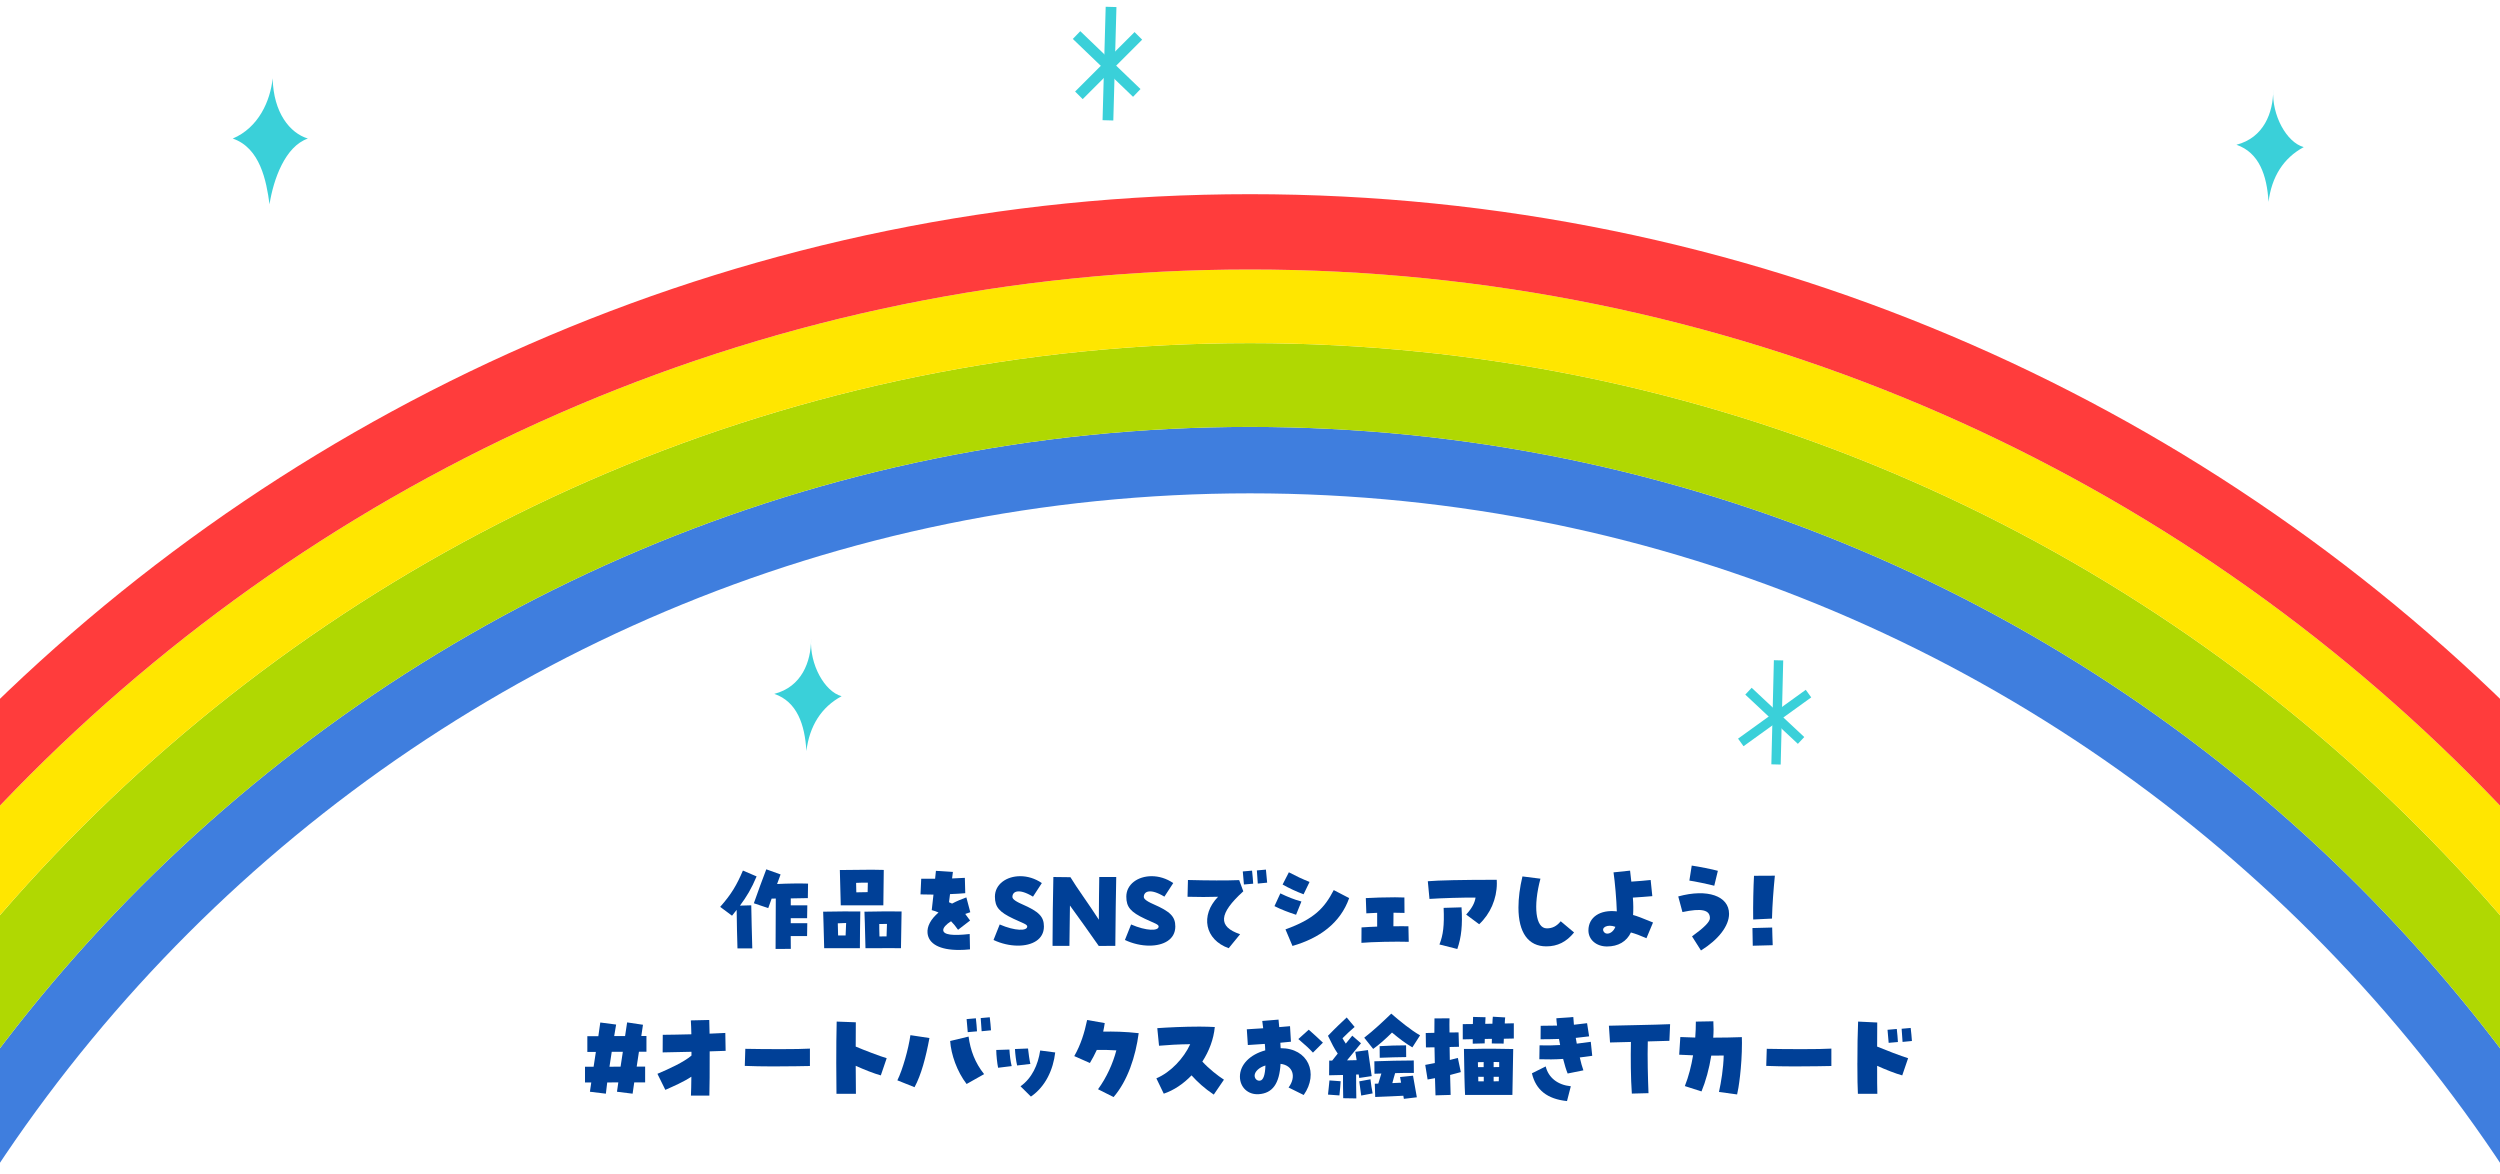
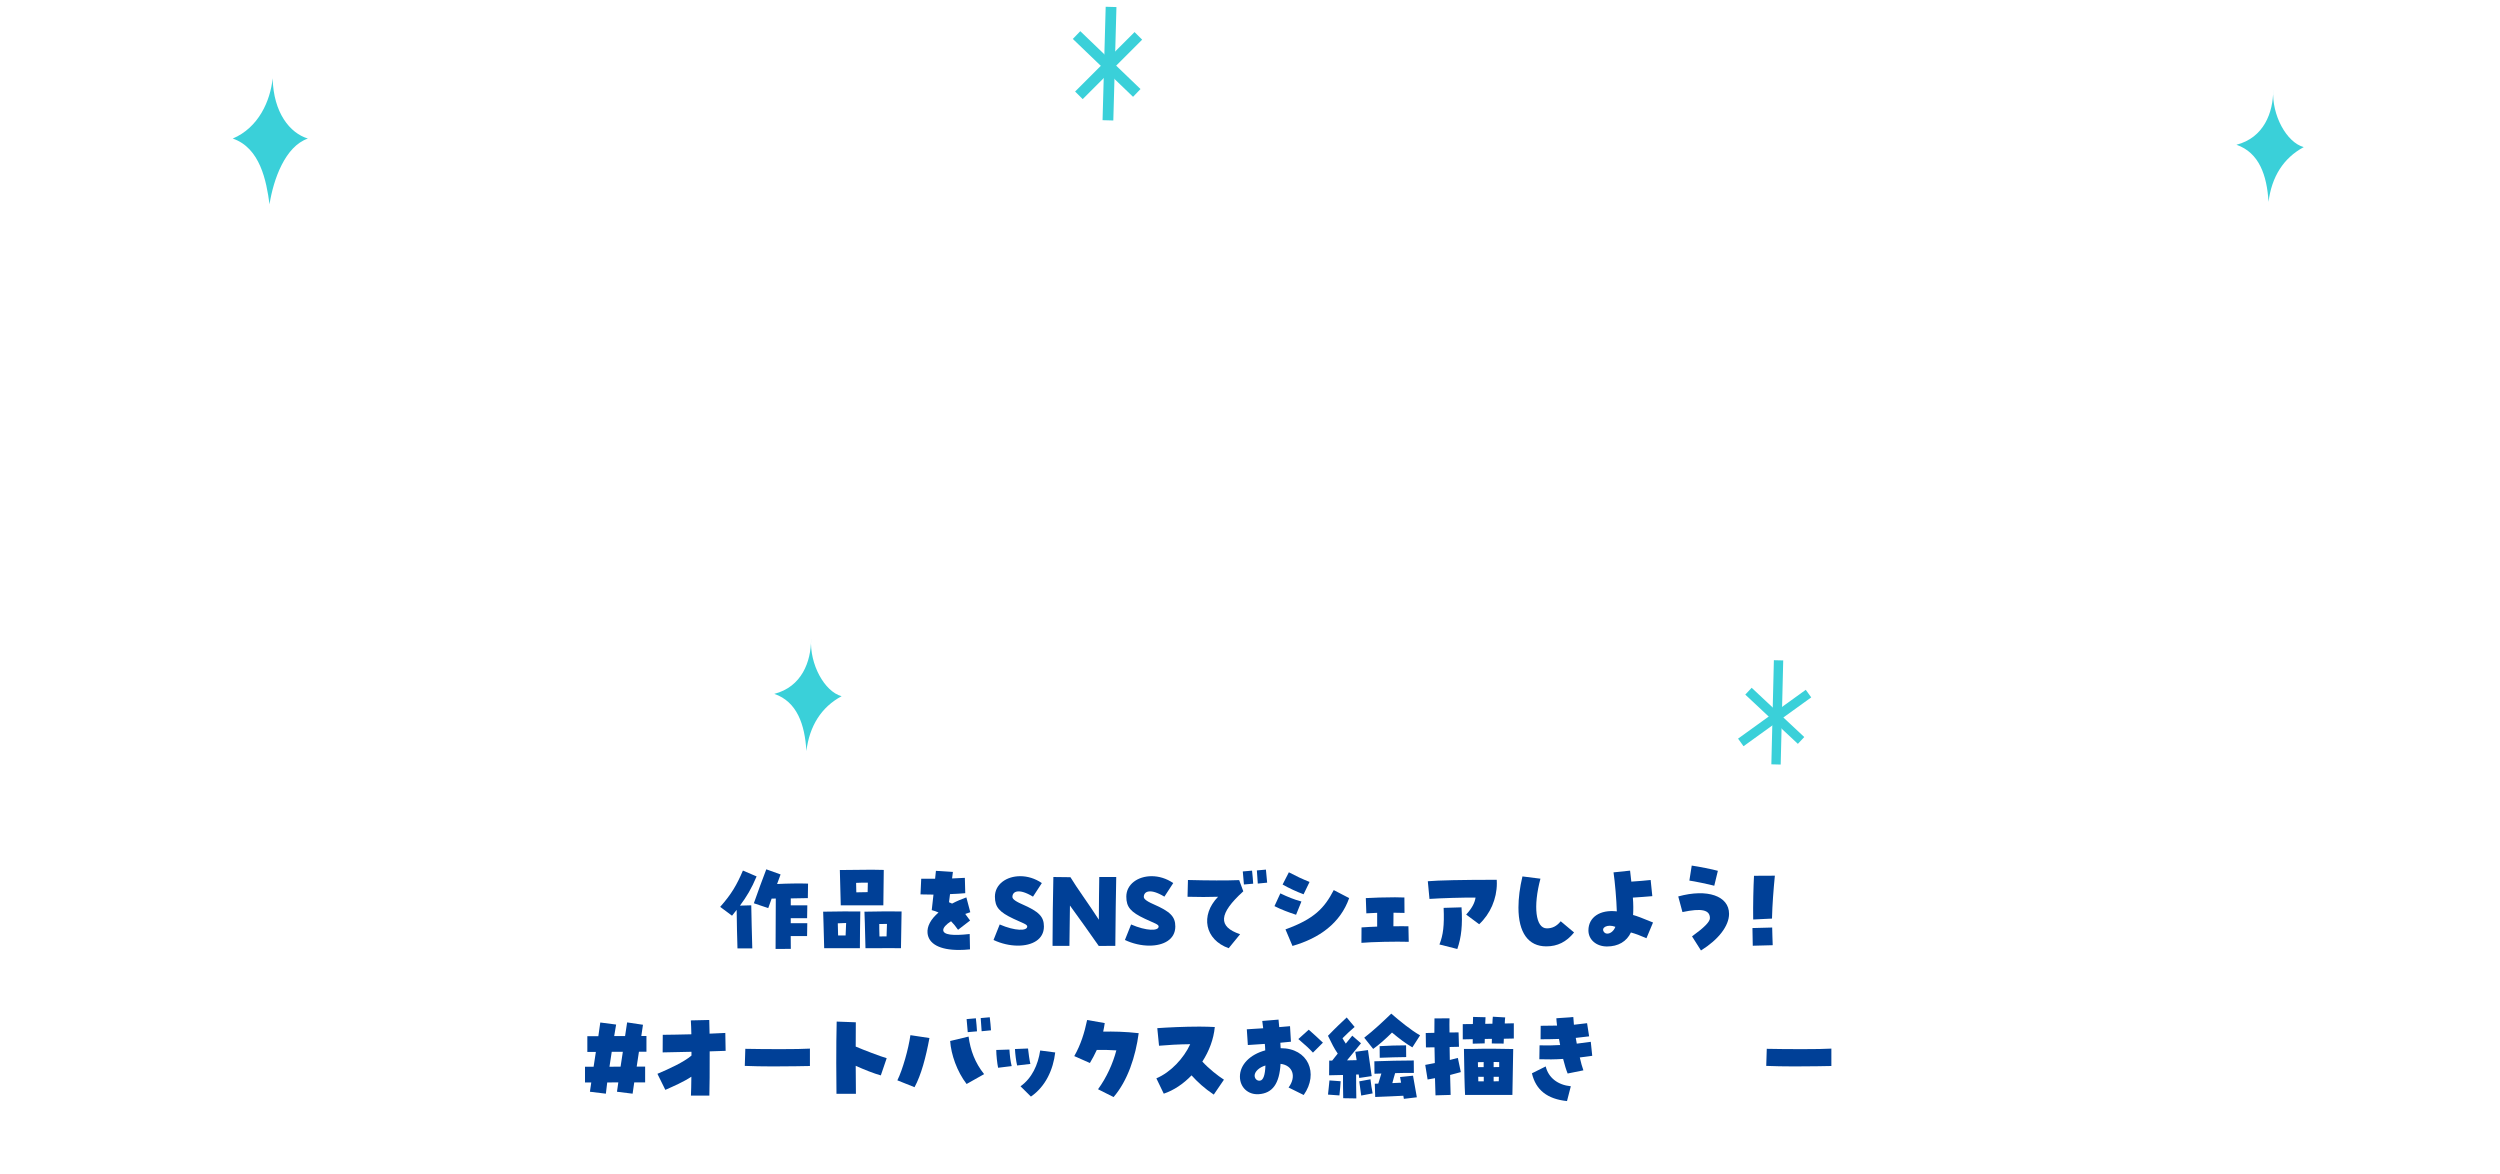
<svg xmlns="http://www.w3.org/2000/svg" viewBox="0 0 950 446.2">
  <defs>
    <style>.cls-1{fill:#ff3c3c;}.cls-1,.cls-2,.cls-3,.cls-4,.cls-5,.cls-6,.cls-7,.cls-8{stroke-width:0px;}.cls-2{fill:none;}.cls-3{fill:#3f7ede;}.cls-9{clip-path:url(#clippath);}.cls-4{fill:#004097;}.cls-5{fill:#b0d802;}.cls-6{fill:#fff;}.cls-7{fill:#ffe600;}.cls-8{fill:#3ad0d9;}</style>
    <clipPath id="clippath">
-       <rect class="cls-2" y="-248.32" width="950" height="925.2" />
-     </clipPath>
+       </clipPath>
  </defs>
  <g id="_台紙">
-     <rect class="cls-6" y="-3918.26" width="950" height="4800" />
-   </g>
+     </g>
  <g id="_イラスト">
    <g class="cls-9">
      <path class="cls-3" d="M475,162.23c-329.05,0-595.79,266.75-595.79,595.79s266.75,595.79,595.79,595.79,595.79-266.75,595.79-595.79S804.05,162.23,475,162.23M475,1328.57c-315.1,0-570.55-255.44-570.55-570.55S159.9,187.47,475,187.47s570.55,255.44,570.55,570.55-255.44,570.55-570.55,570.55" />
      <path class="cls-5" d="M475,130.39c-346.63,0-627.64,281-627.64,627.64s281,627.64,627.64,627.64,627.64-281,627.64-627.64S821.63,130.39,475,130.39M475,1353.81c-329.05,0-595.79-266.75-595.79-595.79S145.95,162.23,475,162.23s595.79,266.75,595.79,595.79-266.75,595.79-595.79,595.79" />
      <path class="cls-7" d="M475,102.41c-362.09,0-655.62,293.53-655.62,655.62S112.91,1413.64,475,1413.64s655.62-293.53,655.62-655.62S837.09,102.41,475,102.41M475,1385.66c-346.63,0-627.64-281-627.64-627.64S128.37,130.39,475,130.39s627.64,281,627.64,627.64-281,627.64-627.64,627.64" />
      <path class="cls-1" d="M475,73.79c-377.89,0-684.23,306.34-684.23,684.24S97.11,1442.26,475,1442.26s684.23-306.34,684.23-684.23S852.89,73.79,475,73.79M475,1413.64c-362.09,0-655.62-293.53-655.62-655.62S112.91,102.41,475,102.41s655.62,293.53,655.62,655.62-293.53,655.62-655.62,655.62" />
    </g>
    <path class="cls-8" d="M103.61,29.76c-.89,8.62-5.35,18.73-15.16,22.89,10.4,3.57,12.78,16.05,13.97,24.97,1.49-9.51,5.95-22,14.57-24.97-6.84-2.08-13.08-9.81-13.38-22.89" />
    <path class="cls-8" d="M863.82,34.2c0,8.62-3.57,18.13-13.97,20.81,8.62,2.97,11.59,11.59,12.19,21.7,1.19-9.51,5.65-16.65,13.38-20.81-6.54-1.78-12.19-12.19-11.59-21.7" />
    <path class="cls-8" d="M308.21,242.86c0,8.62-3.57,18.13-13.97,20.81,8.62,2.97,11.59,11.59,12.19,21.7,1.19-9.51,5.65-16.65,13.38-20.81-6.54-1.78-12.19-12.19-11.59-21.7" />
    <rect class="cls-8" x="400.02" y="22.14" width="43.12" height="4.09" transform="translate(385.81 444.93) rotate(-88.42)" />
    <rect class="cls-8" x="418.49" y="8.46" width="4.09" height="31.74" transform="translate(111.6 310.68) rotate(-46.14)" />
    <rect class="cls-8" x="405.3" y="22.88" width="31.95" height="4.08" transform="translate(105.77 305.19) rotate(-45)" />
    <rect class="cls-8" x="655.56" y="268.92" width="39.58" height="3.55" transform="translate(388.37 939.29) rotate(-88.61)" />
    <rect class="cls-8" x="672.67" y="258.38" width="3.55" height="27.38" transform="translate(14.82 578.34) rotate(-46.88)" />
    <rect class="cls-8" x="658.5" y="271.06" width="31.72" height="3.55" transform="translate(-32.18 446.03) rotate(-35.8)" />
  </g>
  <g id="_レイアウト">
    <path class="cls-4" d="M279.93,345.74c-.55.74-1.13,1.45-1.76,2.23l-4.5-3.36c4.3-4.85,6.33-8.37,8.64-13.8l5.2,2.23c-1.92,4.61-3.87,7.82-6.33,11.1l4.3-.12c.04,3.87.27,11.61.39,16.38h-5.63c-.12-3.87-.27-10.01-.31-14.66ZM294.82,341.44c-.55.04-1.09.04-1.6.04l-1.29,3.6-5.47-1.84c1.25-3.6,3.48-9.66,4.73-12.9l5.43,1.95-1.33,3.64c3.79-.2,8.68-.27,11.77-.16l-.08,5.51-6.49.12v2.62h6.29l-.08,4.89h-6.22v1.92h6.29l-.08,4.89h-6.22c0,2.03.04,3.79.04,4.85l-5.79.04c.04-5.86.04-13.06.08-19.16Z" />
    <path class="cls-4" d="M312.81,346.44c5.24-.08,10.75-.16,14.11-.08-.08,2.66-.16,11.22-.16,13.96h-13.57c-.23-8.13-.31-12.39-.39-13.88ZM318.48,355.47h2.85c.08-1.8.16-3.48.2-4.73-.7,0-1.33.04-3.17.12.04,1.25.08,2.78.12,4.61ZM319.14,330.61c4.07-.04,8.87-.12,12.16-.12,1.41,0,2.85.04,4.53.08-.12,7.58-.16,12.43-.16,13.45h-4.38c-3.32,0-4.96.04-8.44,0h-3.36l-.35-13.41ZM325.4,339.09c1.64-.04,2.78-.08,4.3-.08.04-1.41.08-2.42.08-3.6-1.25-.04-2.7,0-4.46.08.04,1.06.04,2.27.08,3.6ZM328.49,346.44c5.63-.12,10.71-.16,14.11-.08-.04,2.23-.16,11.34-.23,13.96l-5.71-.04c-.63.04-1.21.04-2.38.04h-5.4c-.23-8.13-.27-12.39-.39-13.88ZM336.89,355.82c.08-1.72.12-3.4.16-4.73-1.6,0-2.15,0-2.93.04,0,1.33,0,2.38.08,4.73,1.72,0,2.15,0,2.7-.04Z" />
    <path class="cls-4" d="M352.46,354.57c-.23-2.54,1.21-5.28,4.18-7.82-.74-.35-1.56-.63-2.58-.9.27-2.35.47-4.22.66-5.9-1.49,0-3.09-.04-4.93-.08l.27-5.94h5.28c.12-1.05.23-2.07.31-3.01l6.45.43c-.12.78-.2,1.6-.31,2.46,1.64-.04,3.24-.12,4.85-.23l.16,5.83c-1.68.16-3.67.27-5.79.35-.16,1.09-.27,2.11-.39,3.09.47.2.82.35,1.17.51,1.88-.98,3.64-1.72,5.43-2.35l1.49,5.63c-.63.2-1.25.43-1.92.66.82,1.06,1.37,1.8,1.84,2.5l-4.57,3.52c-.86-1.25-1.76-2.35-2.66-3.25-1.92,1.21-3.01,2.46-2.97,3.4.08,1.76,3.56,2.19,10.05,1.45l.12,5.83c-1.49.16-2.89.23-4.22.23-7.27,0-11.53-2.31-11.92-6.41Z" />
    <path class="cls-4" d="M379.87,351.29c5.86,2.54,10.48,2.54,10.48.78,0-.82-1.6-1.25-5.2-2.93-5.4-2.54-7.08-4.42-7.08-8.41,0-4.73,4.42-7.78,9.62-7.78,2.7,0,5.59.82,8.21,2.62l-3.36,5.16c-5.47-3.32-7.82-1.96-7.82.08,0,.59.51,1.41,3.64,2.78,6.45,2.81,8.33,4.73,8.33,8.48,0,4.96-4.5,7.27-9.85,7.27-3.05,0-6.33-.74-9.3-2.15l2.35-5.9Z" />
    <path class="cls-4" d="M399.97,357.97c0-5.83.16-18.92.31-24.71l6.49.08c2.35,3.95,7.27,10.63,10.79,16.15.04-5.86.08-12.55.16-16.22h6.45c-.12,5.47-.27,16.22-.35,26.15l-6.29.04c-3.67-5.32-7.27-10.24-10.95-15.36-.08,4.77-.16,10.12-.2,15.32h-6.41v-1.45Z" />
    <path class="cls-4" d="M429.8,351.29c5.86,2.54,10.48,2.54,10.48.78,0-.82-1.6-1.25-5.2-2.93-5.4-2.54-7.08-4.42-7.08-8.41,0-4.73,4.42-7.78,9.62-7.78,2.7,0,5.59.82,8.21,2.62l-3.36,5.16c-5.47-3.32-7.82-1.96-7.82.08,0,.59.51,1.41,3.64,2.78,6.45,2.81,8.33,4.73,8.33,8.48,0,4.96-4.5,7.27-9.85,7.27-3.05,0-6.33-.74-9.3-2.15l2.35-5.9Z" />
    <path class="cls-4" d="M462.87,340.77c-3.4.12-7.62.12-11.61,0l.16-6.37c7.78.2,14.62.23,19.47.04l1.56,4.26c-9.38,8.52-9.73,13.45-1.21,16.3l-4.34,5.32c-9.03-3.21-10.91-12.47-4.03-19.55ZM472.26,331.15l3.52-.31c.2,1.49.35,3.83.43,4.96l-3.52.31c-.08-.94-.23-2.78-.43-4.96ZM477.61,330.76l3.44-.31c.12.98.31,3.01.47,4.96l-3.56.35c-.08-1.45-.27-3.6-.35-5Z" />
    <path class="cls-4" d="M484.3,344.33l2.23-4.85c2.78,1.33,5.12,2.31,8.01,3.09l-2.03,5.04c-2.58-.82-5.79-2.03-8.21-3.28ZM487.39,336.12l2.38-4.65c2.74,1.45,4.96,2.5,7.86,3.67l-2.27,4.69c-2.54-.94-5.67-2.38-7.97-3.71ZM488.49,353.16c10.95-3.95,14.82-8.13,18.33-14.93l5.86,3.05c-3.36,9.54-11.34,15.25-21.54,18.18l-2.66-6.29Z" />
    <path class="cls-4" d="M517.38,352.42c1.56-.12,3.79-.23,5.94-.31v-5.24c-1.41.04-2.93.12-4.11.2l-.2-5.79c2.27-.16,7.62-.31,11.1-.31,1.56,0,2.74.04,3.56.08l.04,5.86c-1.68-.04-3.05-.08-4.18-.08,0,1.37-.04,3.21-.04,5.16,2.35-.04,4.46-.04,5.71,0l.12,5.9c-4.69-.16-14.11.04-17.98.39l.04-5.86Z" />
    <path class="cls-4" d="M557.15,347.53c2.15-2.35,3.24-4.34,3.56-6.45-4.73-.04-12.98.2-17.51.51l-.63-6.72c3.83-.35,13.17-.55,26.19-.55.04.27.04.47.04,1.37,0,5.86-2.5,11.61-6.72,15.52l-4.93-3.67ZM546.98,358.91c1.45-3.6,1.88-7.31,1.6-13.92l6.8-.2c.43,6.68-.04,11.34-1.6,15.83l-6.8-1.72Z" />
    <path class="cls-4" d="M577.01,344.88c0-3.6.51-7.66,1.52-11.84l6.84.86c-2.81,10.48-1.88,18.88,2.42,18.88,2.11,0,3.75-.82,5.28-2.7l5.08,4.26c-2.93,3.6-6.29,5.28-10.55,5.28-6.84,0-10.59-5.2-10.59-14.74Z" />
    <path class="cls-4" d="M603.6,353.55c0-5,4.42-7.97,10.79-7.23-.12-4.3-.7-11.06-1.25-14.82l6.29-.66c.2,1.68.31,2.97.47,4.18,2.5-.16,5.71-.43,7.35-.62l.63,6.14c-1.99.2-5.08.39-7.39.55.2,2.5.2,4.69.08,6.61,1.49.39,3.48,1.17,7.58,2.85l-2.5,5.98c-2.38-1.05-4.07-1.68-5.9-2.19-1.64,3.44-4.81,5.32-9.11,5.32-4.03,0-7.04-2.58-7.04-6.1ZM610.91,354.77c1.09-.04,2.35-1.02,2.93-2.58-2.97-1.13-5.59.27-4.34,1.96.35.47.86.66,1.41.62Z" />
    <path class="cls-4" d="M642.97,355.82c4.65-3.36,6.8-5.55,6.8-6.92,0-3.17-3.17-3.87-10.44-2.31l-1.6-5.94c11.06-3.05,19.31-.2,19.31,6.61,0,4.57-3.99,9.77-10.67,13.92l-3.4-5.36ZM641.96,334.63l.9-5.71c2.5.35,8.05,1.45,9.93,1.99l-1.37,5.67c-2.23-.59-7.66-1.72-9.46-1.96Z" />
    <path class="cls-4" d="M665.92,352.66l7.51-.2c.08,2.66.08,4.07.2,6.72l-7.58.2c-.08-2.62-.04-4.07-.12-6.72ZM666.51,332.8l7.94-.04c-.51,5.16-.98,11.14-1.09,16.3l-7.15.35c-.08-5.51.08-12.31.31-16.61Z" />
    <path class="cls-4" d="M222.29,405.36h3.28c.27-1.84.59-3.71.86-5.63h-3.24v-5.98h4.18c.23-1.76.51-3.52.74-5.2l6.02.78-.74,4.38h4.14c.27-1.8.55-3.52.78-5.2l6.02.9c-.2,1.33-.43,2.78-.63,4.26h1.95v5.98h-2.85c-.31,1.88-.59,3.79-.86,5.67h3.21v5.98h-4.14c-.2,1.53-.43,2.97-.62,4.3l-5.94-.74c.16-1.09.31-2.31.51-3.56l-4.22.04-.51,4.26-6.06-.74c.16-1.13.31-2.31.51-3.52h-2.38v-5.98ZM231.6,405.36l4.22-.04c.27-1.84.55-3.75.86-5.63h-4.22c-.31,1.92-.59,3.79-.86,5.67Z" />
    <path class="cls-4" d="M262.72,409.15c-3.01,1.99-6.65,3.56-9.89,5l-3.01-6.1c4.18-1.76,10.01-4.42,12.94-6.92v-1.45l-10.95.23.04-6.68c2.7,0,6.76-.12,10.87-.2-.04-2.07-.12-3.91-.2-5.28l7-.16.12,5.2c2.54-.08,4.73-.2,5.98-.27l.12,6.8-6.06.2c.04,6.8-.04,13.8-.12,16.81h-7c.08-1.49.12-4.1.16-7.19Z" />
    <path class="cls-4" d="M293.65,405.24c-3.83,0-7.66-.08-10.63-.2l.2-6.49c7.43.16,20.45.2,24.55-.08v6.61c-1.88.04-7.94.16-14.11.16Z" />
    <path class="cls-4" d="M317.78,404.03c0-5.55.04-11.73.16-15.83l7.27.27c-.04,2.5-.04,5.79-.04,9.23,3.01,1.29,9.23,3.67,11.77,4.42l-2.23,6.53c-2.7-.74-6.29-2.19-9.54-3.64,0,4.61.04,8.68.08,10.63h-7.39c-.04-2.11-.08-6.61-.08-11.61Z" />
    <path class="cls-4" d="M341,410.52c1.99-3.99,4.22-11.92,4.96-17.16l7.23,1.09c-1.37,7.35-3.13,14.03-5.67,18.69l-6.53-2.62ZM361.06,395.58l7-1.68c.7,5.24,2.46,9.97,5.9,14.27l-6.65,3.75c-3.67-4.77-5.9-11.22-6.25-16.34ZM367.31,387.26l3.52-.31c.2,1.49.35,3.83.43,4.96l-3.52.31c-.08-1.29-.27-3.48-.43-4.96ZM372.67,386.87l3.44-.31c.2,1.49.39,3.79.47,4.96l-3.56.35c-.08-1.45-.27-3.6-.35-5Z" />
    <path class="cls-4" d="M378.58,398.99l5-.16c.12,2.03.39,4.46.86,6.29l-5.16.63c-.35-1.64-.7-4.85-.7-6.76ZM385.69,398.63l4.96-.2c.2,1.8.51,4.26.9,5.86l-5.04.59c-.39-1.6-.74-4.38-.82-6.25ZM387.8,412.79c4.34-3.09,6.65-8.13,7.47-13.6l5.71.74c-.74,6.41-3.6,12.9-9.23,16.77l-3.95-3.91Z" />
    <path class="cls-4" d="M417.25,413.92c3.32-4.57,5.67-9.85,6.96-14.78-2.66-.16-5.24-.23-7.43-.16-.78,1.68-1.64,3.32-2.62,4.96l-5.94-2.62c2.5-4.38,3.87-8.87,4.89-13.72l6.69,1.17c-.16,1.09-.35,2.19-.59,3.25,3.71-.08,8.37,0,13.49.59-1.17,8.88-4.18,18.06-9.54,24.28l-5.9-2.97Z" />
    <path class="cls-4" d="M452.79,408.64c-3.09,3.21-6.72,5.67-10.56,6.96l-2.81-5.83c5.47-2.31,10.44-7.66,12.86-12.98-4.26.04-8.76.31-11.85.59l-.66-6.68c3.67-.27,10.32-.59,16.03-.59,2.15,0,4.14.08,5.82.16-.43,4.61-2.15,9.15-4.73,13.13,2.54,2.78,5.94,5.43,8.21,6.88l-3.87,5.67c-3.6-2.42-6.18-4.81-8.44-7.31Z" />
    <path class="cls-4" d="M489.66,413.25c3.05-4.1,1.64-8.44-3.05-8.99-.43,7.54-3.05,11.18-8.29,11.53-4.07.27-7.15-2.62-7.15-6.68,0-4.5,3.75-8.37,9.62-9.97-.04-1.17-.08-1.84-.16-2.46-1.52.12-3.6.27-6.45.43l-.39-5.98c1.41-.08,3.71-.2,6.22-.39-.16-1.41-.27-2.11-.35-2.78l6.18-.51c.08.94.2,1.92.27,2.85,1.72-.16,3.21-.27,4.1-.35l.35,5.9c-1.72.2-3.01.31-4.03.39.08,1.06.08,1.56.12,2.07,10.44-.04,14.58,9.54,8.76,17.79l-5.75-2.85ZM480.86,404.89c-2.38.7-4.1,2.35-4.1,3.83,0,1.21.94,2.11,2.07,1.92,1.21-.16,1.92-2.11,2.03-5.75ZM493.37,394.84l3.95-3.56c1.41,1.21,3.24,2.93,5.39,4.93l-3.79,3.79c-1.29-1.41-2.66-2.7-5.55-5.16Z" />
    <path class="cls-4" d="M510.42,417.32c-.08-2.78-.08-5.94-.08-8.83-2.11.04-4.1.12-5.28.12l.04-5.59h1.13c.7-.9,1.41-1.8,2.11-2.66-1.45-2.11-2.11-3.52-3.71-6.76,3.09-3.21,5.36-5.32,7.12-6.96l3.01,3.6c-1.76,1.52-3.09,2.74-4.61,4.3.31.59.7,1.17,1.25,2.03l2.46-3.01,3.32,2.89c-1.64,2.03-3.79,4.57-5.32,6.49,1.25-.04,2.46-.08,3.67-.08l-.51-3.17,4.81-.66c.2,1.25,1.21,8.4,1.41,9.89l-4.73.7c-.04-.23-.12-.7-.2-1.33-.31.04-.62.04-.98.04,0,2.85,0,5.94.08,9.07l-5-.08ZM504.64,415.95c.16-1.84.43-3.67.55-5.39l4.26.31c-.04.94-.31,4.07-.47,5.39l-4.34-.31ZM516.52,410.91l4.26-.78c.23,2.11.47,3.52.82,5.36l-4.34.82c-.08-.82-.59-4.3-.74-5.39ZM518.4,394.33c3.64-2.81,7.27-6.25,10.28-9.15,3.01,2.62,7.47,6.29,10.95,8.25l-2.93,4.57c-2.85-1.68-4.85-3.25-7.74-5.63-2.35,2.35-4.81,4.54-7.15,6.22l-3.4-4.26ZM533.29,416.38c-3.83.23-6.37.27-10.71.47l-.16-5.04c.47,0,.9-.04,1.33-.04.43-1.33.82-2.62,1.17-3.83-.98.04-1.88.04-2.62.08l-.04-4.73c3.56-.16,11.53-.31,14.97-.31l.04,4.73c-1.68-.04-4.38,0-7.12.08-.39,1.25-.7,2.46-1.06,3.79,1.09-.08,2.19-.12,3.32-.16-.12-.78-.27-1.53-.39-2.15l4.93-.51c.39,2.15,1.02,5.83,1.45,8.21l-4.93.59c-.08-.35-.16-.74-.2-1.17ZM524.26,397.54c3.56-.2,6.61-.31,10.05-.31l.04,4.46c-3.4.04-6.1.12-10.05.27l-.04-4.42Z" />
    <path class="cls-4" d="M545.3,409.7c-.94.2-1.92.35-2.81.51l-.9-5.55c.9-.2,2.03-.39,3.64-.7-.04-1.99-.08-4.03-.12-5.98-1.37,0-2.54.04-3.25.04l-.08-5.47c1.09-.04,2.19-.08,3.28-.08,0-3.75,0-4.53.04-5.47l5.71-.04c-.04,1.29-.04,3.17,0,5.39,1.13,0,2.31-.04,3.44-.04l.16,5.47c-1.09.04-2.31.04-3.56.08.04,1.6.04,3.28.08,4.93,1.09-.27,2.11-.51,3.05-.78l1.13,5.39c-1.02.31-2.11.59-4.07,1.09.08,3.09.16,5.83.2,7.58l-5.75.16c-.08-1.64-.12-3.91-.2-6.53ZM555.86,389.17c1.45,0,2.7,0,3.83-.04,0-.55,0-.78.08-2.7l4.73.12c-.04.62-.04,1.25-.12,2.5.9,0,1.84-.04,2.74-.04.04-1.37.08-2.03.16-2.66l4.69.27c-.08.55-.12,1.13-.16,2.31,1.56-.04,2.81-.08,3.44-.08v5.79c-.9,0-2.38.04-3.79.08-.04.63-.04,1.21-.08,1.84l-4.5-.04c0-.55.04-1.13.04-1.76-.9.04-1.8.04-2.7.04,0,.59-.04,1.13-.04,1.68l-4.54.12v-1.72c-1.37.04-2.66.04-3.79.08v-5.79ZM556.29,398.59h3.56c5.24-.16,10.71-.04,15.17.04-.08,5.4-.24,13.88-.31,17.44h-17.98c-.2-3.32-.31-9.26-.43-17.47ZM561.64,405.51h2.15v-1.92c-.74,0-1.49.04-2.19.04,0,.63.04,1.25.04,1.88ZM561.76,410.91h2.07v-1.72h-2.11c0,.59.04,1.17.04,1.72ZM567.58,405.51c.62,0,1.33-.04,2.11-.04v-1.88c-1.29,0-1.64,0-2.11-.04v1.96ZM567.58,410.91c.47-.04.94-.04,1.95-.04.04-.31.04-.62.04-1.68h-1.99v1.72Z" />
    <path class="cls-4" d="M582.13,407.86l5.24-2.62c1.02,4.26,4.54,7.04,9.54,7.54l-1.45,5.63c-7.51-.78-11.85-4.22-13.33-10.55ZM593.98,402.39c-3.01.2-6.02.23-9.03.12l.08-5.28c2.7.08,5.28.04,7.82-.12-.16-.78-.31-1.52-.43-2.31-2.38.08-4.69.12-7,.12l.04-5.12c1.64,0,3.24-.04,6.22-.08-.16-1.29-.24-2.07-.27-2.78l6.45-.47c.04.86.12,1.84.23,2.93,1.41-.16,3.01-.35,5-.59l.78,5c-1.8.24-3.48.43-5.08.59.16.7.27,1.45.39,2.19,1.68-.2,3.44-.43,5.32-.7l.55,5.32c-1.6.24-3.17.43-4.73.63.43,1.92.9,3.6,1.37,4.89l-5.98,1.21c-.55-1.33-1.17-3.32-1.72-5.55Z" />
-     <path class="cls-4" d="M619.75,395.94c-3.25.08-6.22.16-7.94.2l-.43-6.37c5.28-.16,17.16-.31,23.26-.59l-.27,6.33c-1.95.08-4.96.16-8.21.23-.16,5.98.04,13.96.27,19.66l-6.33.16c-.43-5.98-.47-13.49-.35-19.62Z" />
-     <path class="cls-4" d="M653.21,414.94c.82-3.71,1.68-8.95,1.8-13.84-1.49.04-3.09.04-4.73.04-.78,4.93-2.11,9.77-3.71,13.6l-6.33-2.03c1.45-3.67,2.46-7.66,3.13-11.69-1.95-.08-3.79-.16-5.28-.23l.43-6.72c1.68.08,3.6.16,5.67.2.16-2.07.23-4.1.23-6.06l6.65-.12c.12,1.95.12,4.07-.04,6.22,3.71,0,7.51-.08,10.87-.2,0,.74.04,1.45.04,2.19,0,9.3-1.33,17.63-1.84,19.59l-6.88-.94Z" />
    <path class="cls-4" d="M681.8,405.24c-3.83,0-7.66-.08-10.63-.2l.2-6.49c7.43.16,20.45.2,24.55-.08v6.61c-1.88.04-7.94.16-14.11.16Z" />
-     <path class="cls-4" d="M705.81,403.99c0-5.59.08-11.77.27-15.79l7.27.35c0,2.07-.04,5.43-.04,9.15,2.97,1.25,9.19,3.63,11.77,4.42l-2.23,6.53c-2.7-.74-6.29-2.19-9.54-3.64,0,4.81,0,9.07.08,10.63h-7.39c-.12-1.8-.2-6.45-.2-11.65ZM717.26,391.32l3.52-.31c.2,1.49.35,3.83.43,4.96l-3.52.31c-.08-1.29-.27-3.48-.43-4.96ZM722.62,390.93l3.44-.31c.2,1.49.39,3.79.47,4.96l-3.56.35c-.08-1.45-.27-3.6-.35-5Z" />
  </g>
</svg>